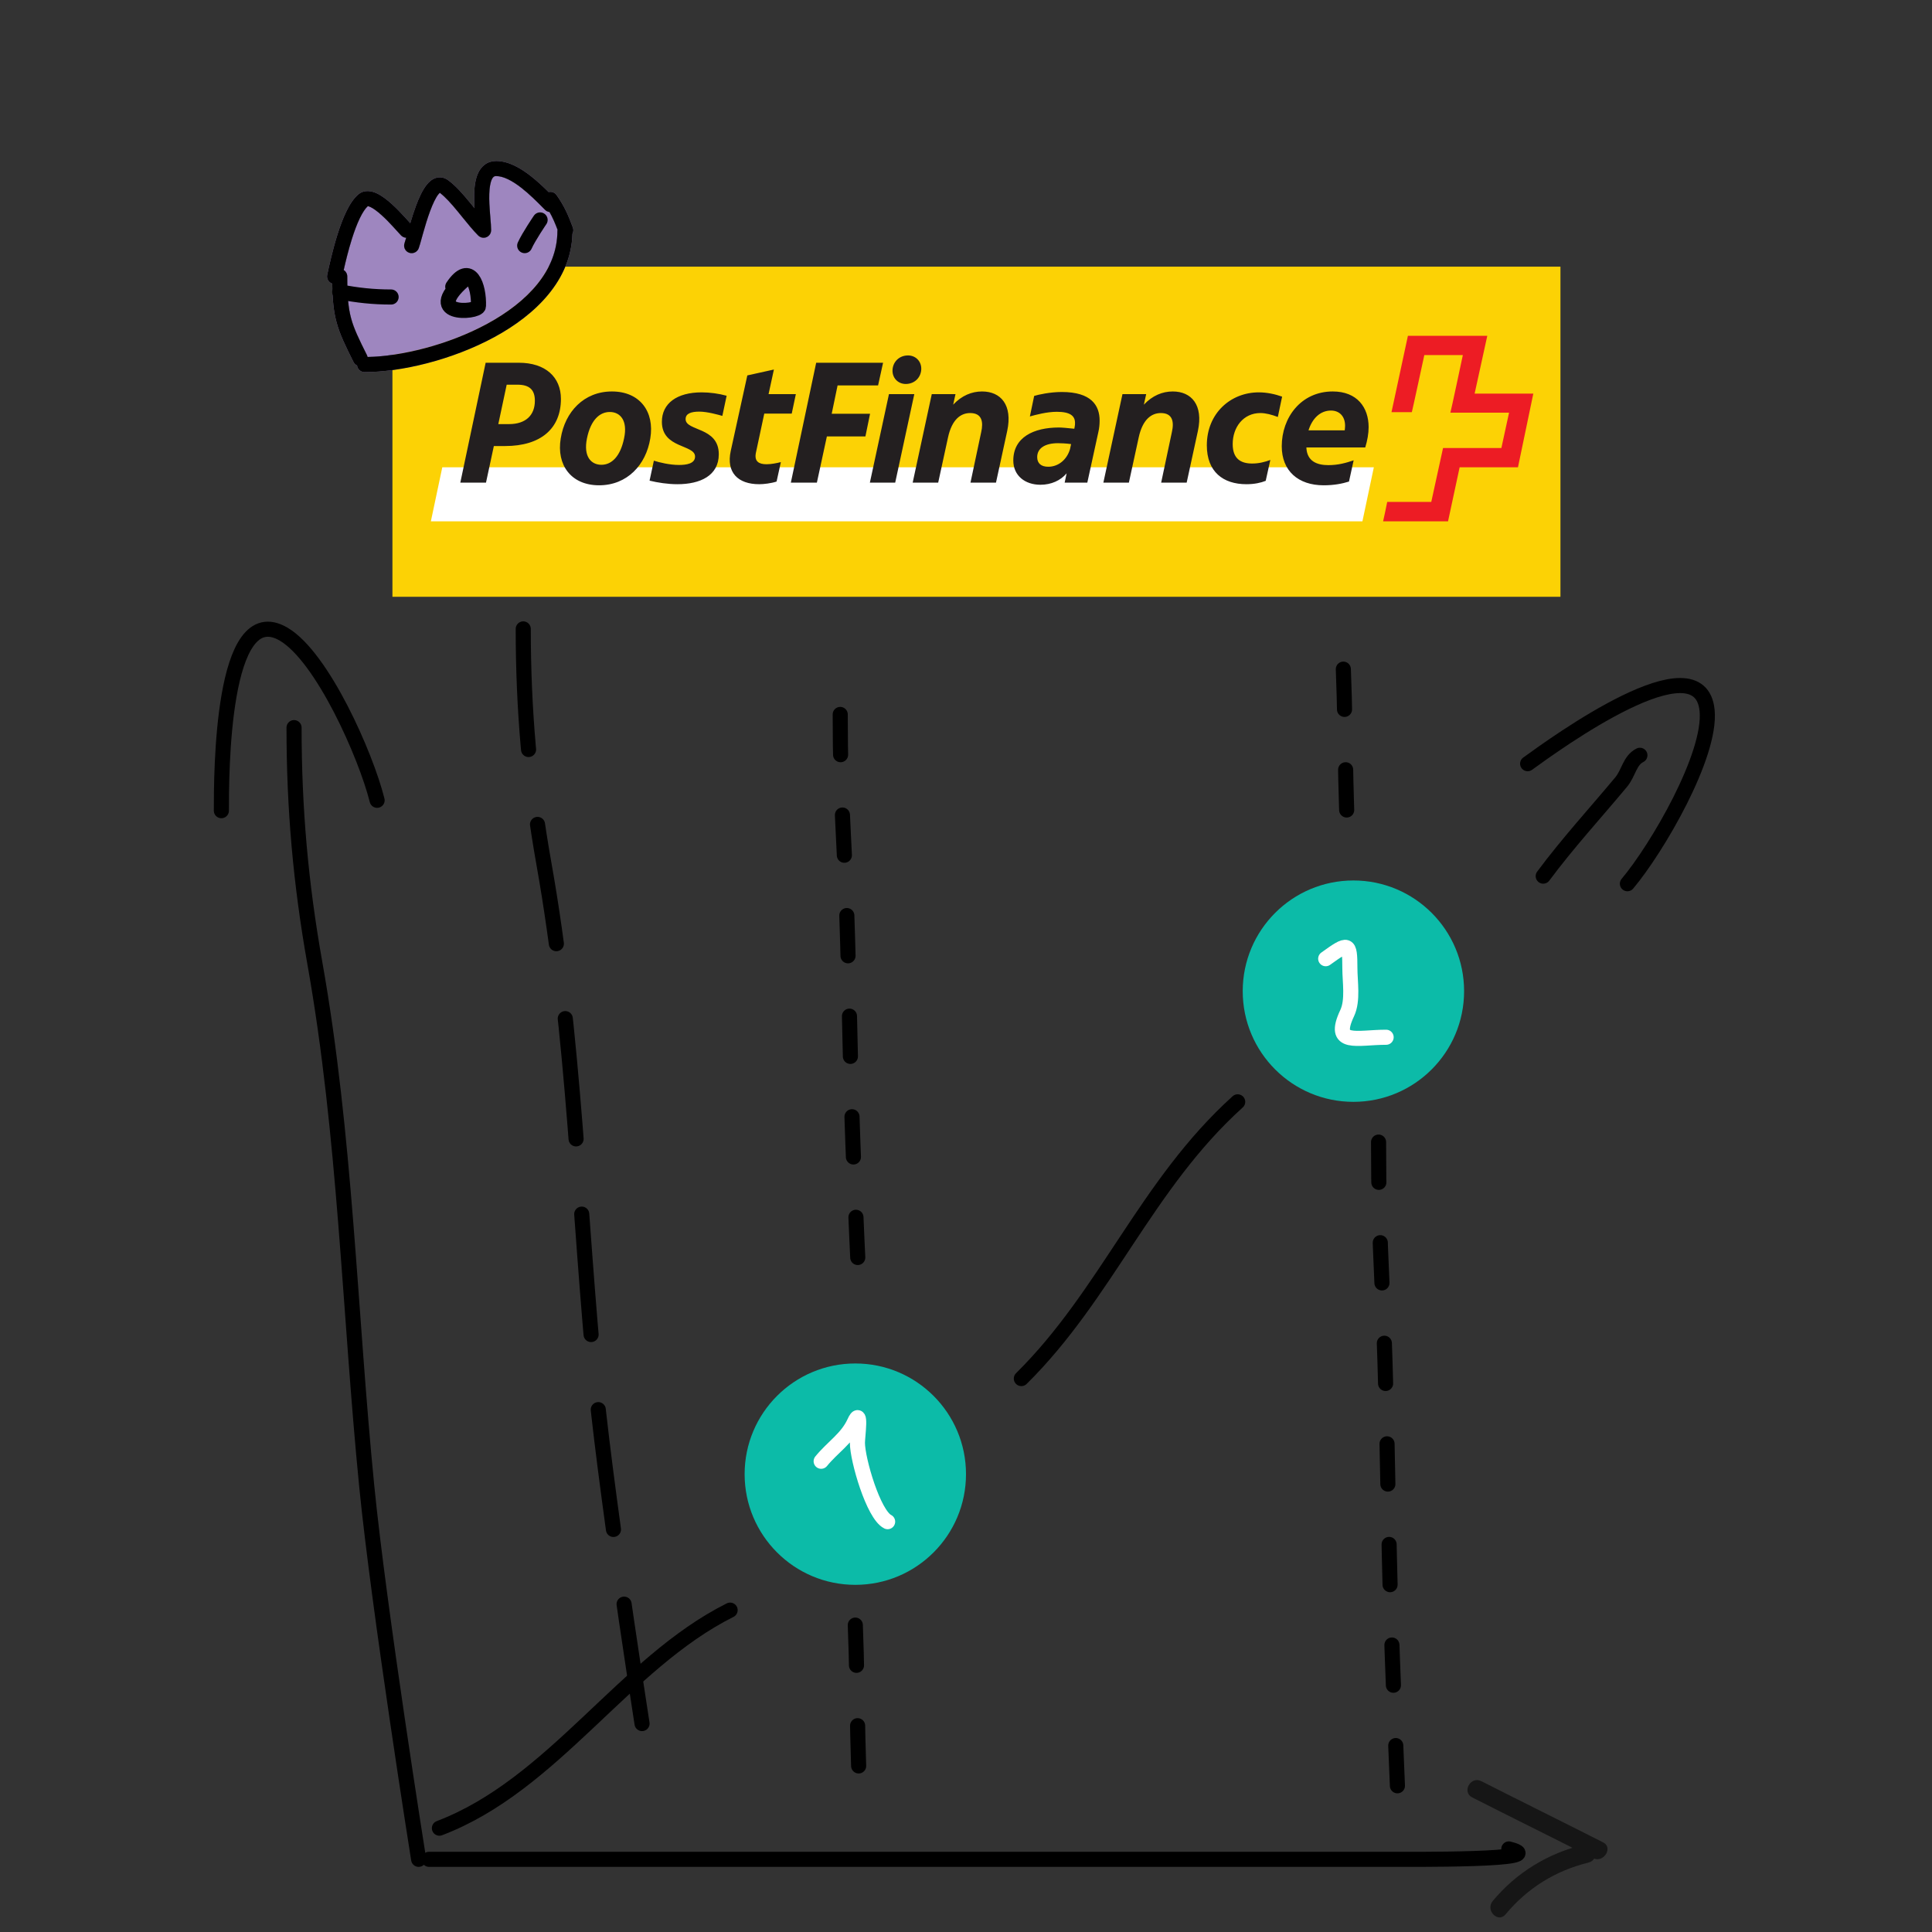
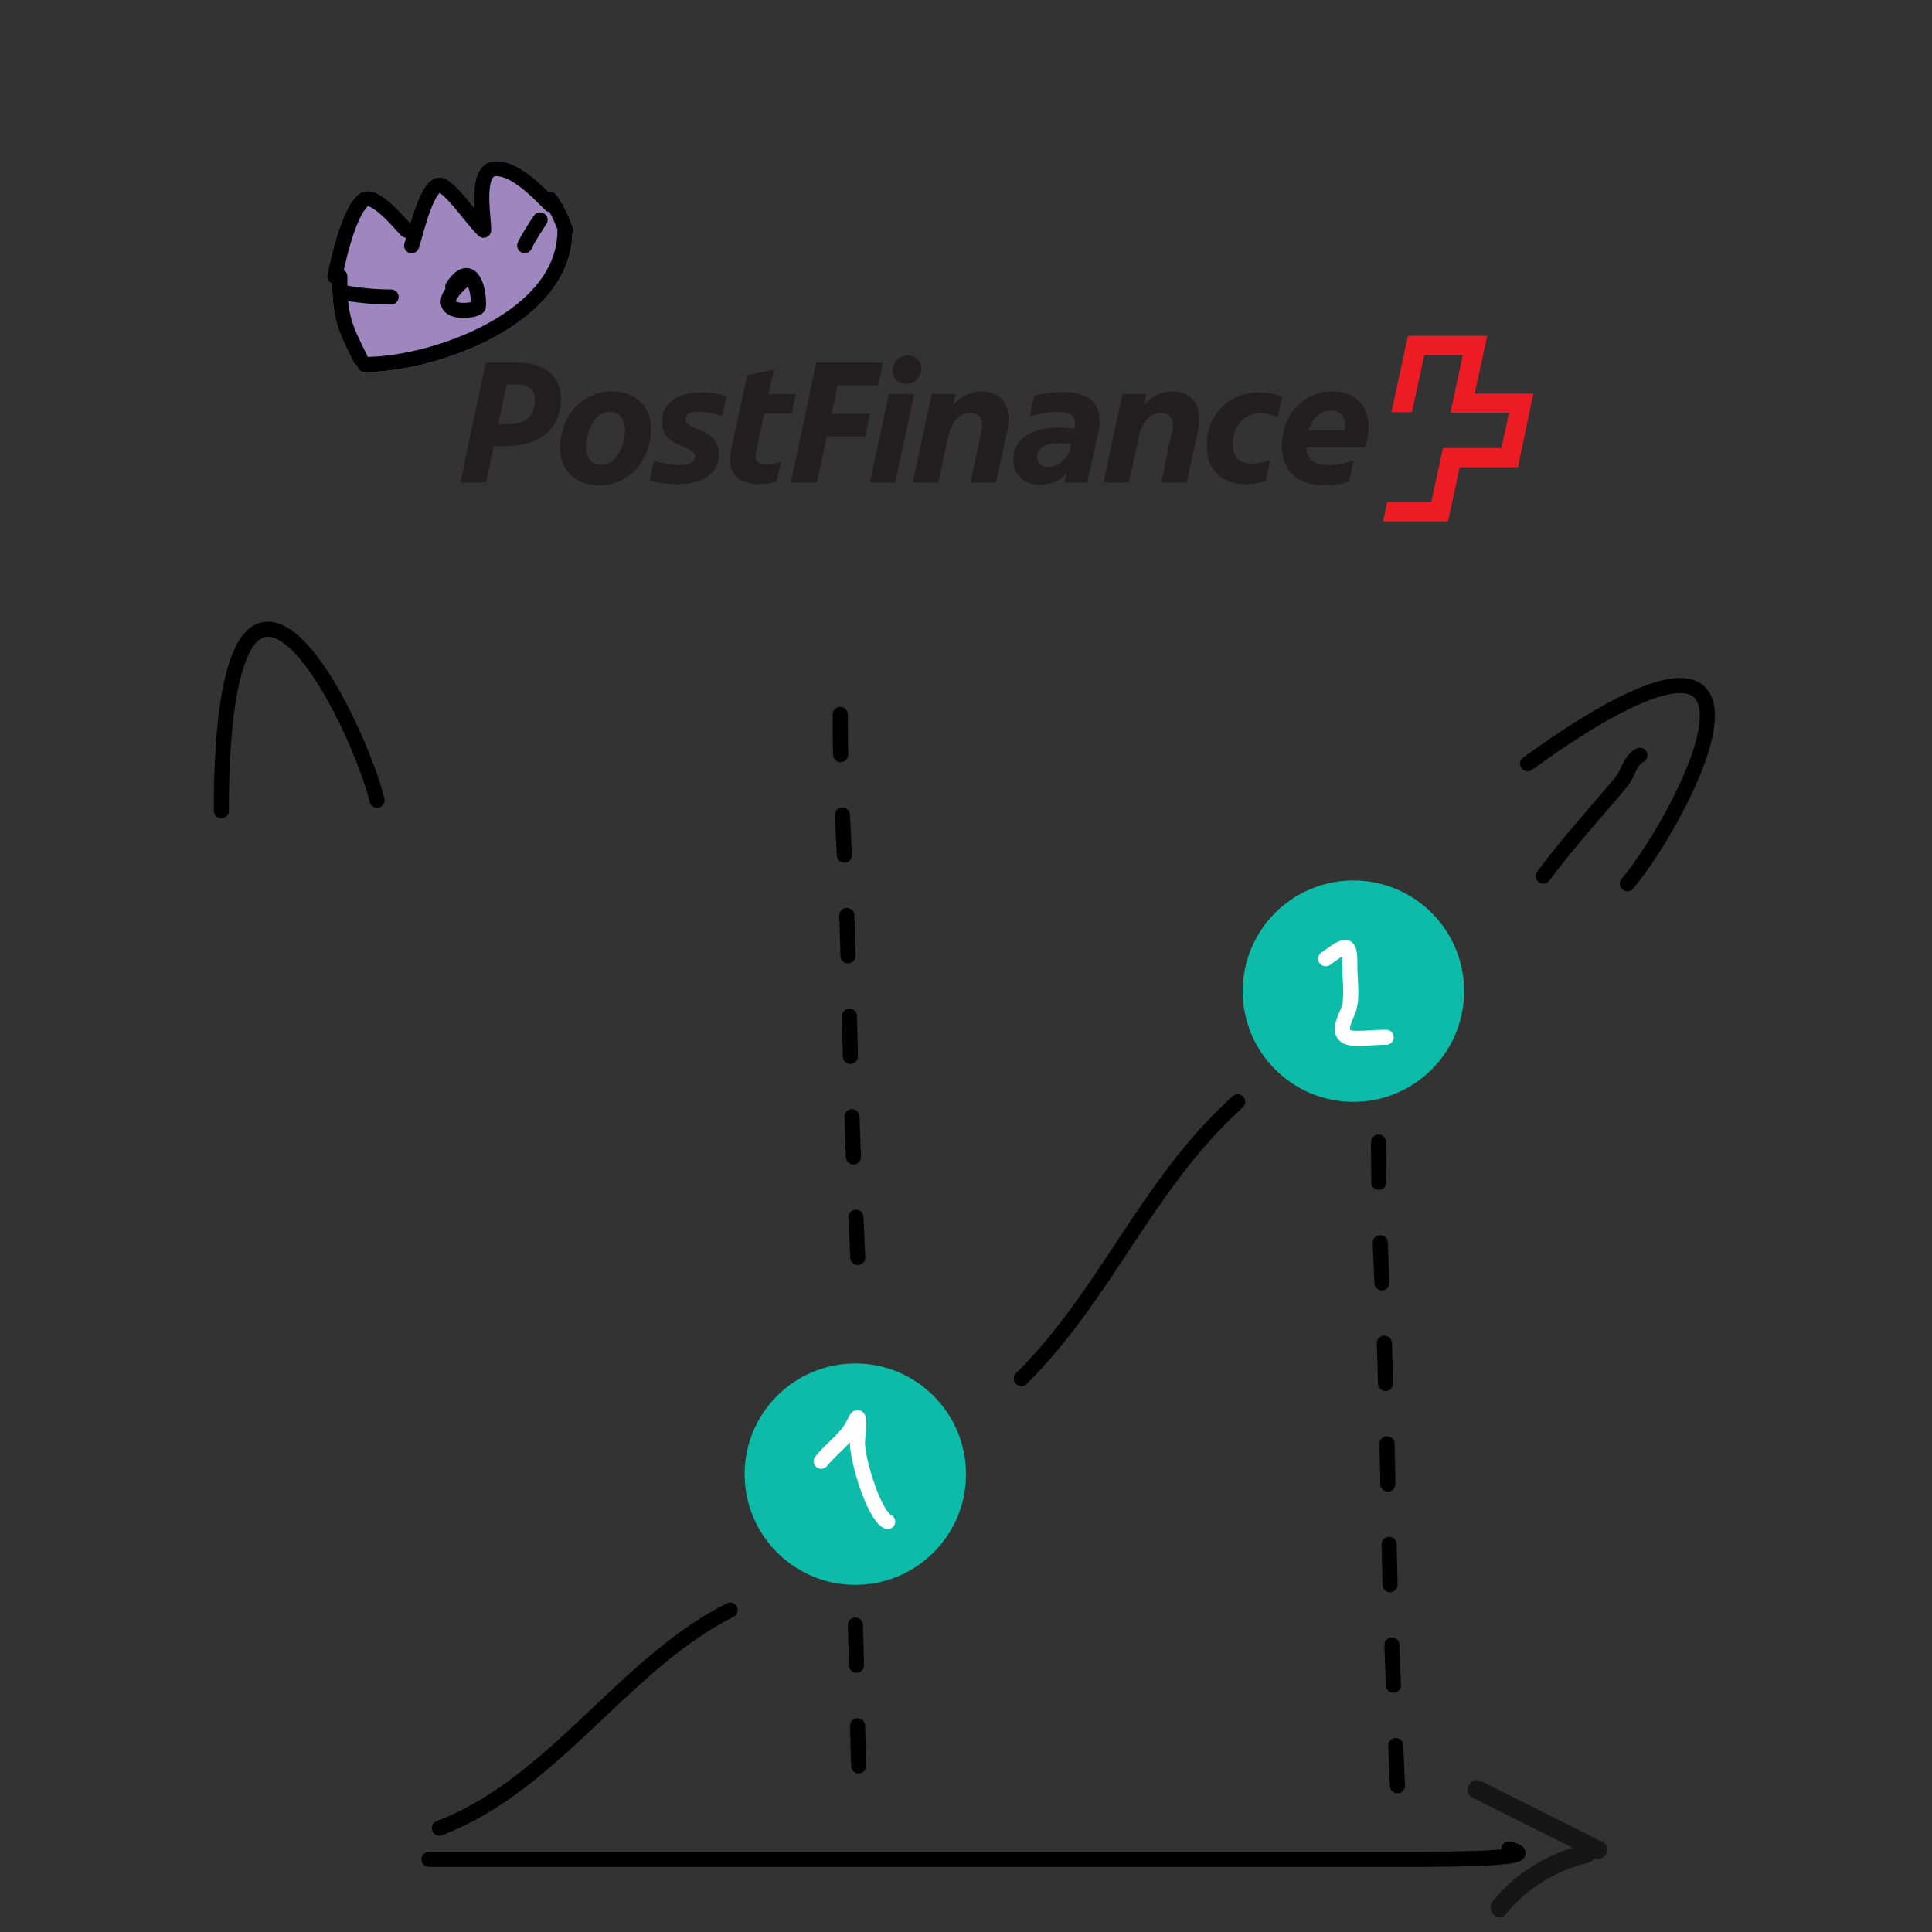
<svg xmlns="http://www.w3.org/2000/svg" width="384" height="384" viewBox="0 0 384 384" fill="none">
  <rect x="0" y="0" width="384" height="384" fill="#333333" stroke="none" />
  <circle cx="170" cy="293" r="22" fill="#0CBBA8" />
  <circle cx="269" cy="197" r="22" fill="#0CBBA8" />
-   <path d="M58.445 144.619C58.445 160.651 59.751 175.521 62.573 191.394C68.684 225.769 69.458 260.704 72.891 295.378C75.35 320.22 83.209 369.555 83.209 369.555" stroke="black" stroke-width="3" stroke-linecap="round" />
-   <path d="M104 125C104 141.032 105.305 155.902 108.127 171.776C114.238 206.151 115.012 241.085 118.445 275.76C120.905 300.602 128.764 349.936 128.764 349.936" stroke="black" stroke-width="3" stroke-linecap="round" stroke-dasharray="24 15" />
  <path d="M44 161.128C44 154.14 43.968 118.744 56.382 126.046C64.09 130.58 72.721 150.131 74.954 159.064" stroke="black" stroke-width="3" stroke-linecap="round" />
  <path d="M85.273 369.555C137.819 369.555 190.365 369.555 242.911 369.555C253.65 369.555 264.388 369.555 275.127 369.555C280.342 369.555 309.182 369.814 299.891 367.491" stroke="black" stroke-width="3" stroke-linecap="round" />
  <path d="M318.531 366.136C310.502 362.06 302.473 358.107 294.445 354.031C292.345 352.92 290.492 356.131 292.592 357.243C300.621 361.319 308.649 365.271 316.678 369.348C318.778 370.336 320.754 367.124 318.531 366.136Z" fill="#161616" />
  <path d="M314.825 366.632C307.661 368.361 301.362 372.19 296.668 377.872C295.186 379.725 297.78 382.318 299.262 380.466C303.585 375.278 309.143 371.819 315.69 370.214C318.16 369.596 317.172 366.014 314.825 366.632Z" fill="#161616" />
-   <path d="M78 118.617H310.152V53H78V118.617Z" fill="#FCD205" />
-   <path d="M270.792 103.617L273.061 92.874H87.91L85.639 103.617H270.792" fill="white" />
  <path d="M293.093 78.233C293.093 78.233 295.576 66.851 295.61 66.745H279.833C279.833 66.816 276.571 81.848 276.571 81.92C276.606 81.92 280.614 81.92 280.614 81.92C280.648 81.92 283.095 70.574 283.095 70.574H290.752C290.752 70.574 288.342 81.954 288.271 82.026C288.342 82.026 299.935 82.026 299.935 82.026L298.411 89.046C298.411 89.046 286.853 89.046 286.816 89.046C286.816 89.117 284.477 99.753 284.477 99.753C284.477 99.753 275.791 99.753 275.72 99.753C275.72 99.788 274.94 103.582 274.905 103.617H287.809C287.809 103.582 290.115 92.874 290.115 92.874C290.115 92.874 301.637 92.874 301.709 92.874C301.709 92.839 304.759 78.303 304.759 78.233H293.093" fill="#ED1C24" />
  <path d="M264.544 81.601C266.21 81.601 267.345 82.735 267.345 84.614C267.345 84.933 267.309 85.216 267.275 85.535H260.076C260.821 83.161 262.415 81.601 264.544 81.601ZM268.124 95.712L269.047 91.493C267.487 92.023 265.962 92.448 264.013 92.448C261.742 92.448 259.758 91.67 259.652 88.939H271.352C271.776 87.555 272.025 86.174 272.025 84.898C272.025 80.997 269.756 77.806 264.898 77.806C258.587 77.806 254.758 82.984 254.758 88.692C254.758 93.584 258.02 96.456 263.09 96.456C265.146 96.456 266.777 96.136 268.124 95.712V95.712ZM248.873 92.13C246.568 92.13 245.008 91.138 245.008 88.266C245.008 84.898 247.135 82.097 250.505 82.097C251.568 82.097 252.774 82.415 253.979 82.877L254.83 78.835C253.447 78.339 251.815 77.984 250.185 77.984C244.618 77.984 239.867 82.132 239.867 88.515C239.867 93.762 243.094 96.242 247.738 96.242C249.298 96.242 250.609 95.959 251.568 95.57L252.489 91.421C251.426 91.811 250.255 92.13 248.873 92.13V92.13ZM224.374 95.924L226.324 86.954C227.104 83.338 228.877 82.097 230.721 82.097C233.096 82.097 233.38 83.87 232.918 85.89L230.791 95.924H235.861L238.094 85.642C239.194 80.501 236.819 77.806 233.096 77.806C231.039 77.806 229.054 78.622 227.352 80.43L227.812 78.339H223.098L219.304 95.924H224.374V95.924ZM206.151 90.854C206.151 89.082 207.711 88.088 210.298 88.088C210.796 88.088 211.893 88.125 212.887 88.266L212.674 89.259C212.07 91.349 210.37 92.769 208.35 92.769C206.895 92.769 206.151 92.06 206.151 90.854ZM211.044 77.912C208.703 77.912 206.328 78.445 205.548 78.693L204.697 82.771C205.83 82.452 208.064 81.848 210.051 81.848C212.709 81.848 213.667 82.664 213.667 84.047C213.667 84.294 213.667 84.579 213.596 84.861L213.525 85.216C212.249 85.075 211.044 84.969 210.475 84.969C205.442 84.969 201.401 86.918 201.401 91.528C201.401 94.541 203.74 96.35 206.788 96.35C208.952 96.35 210.796 95.499 212 94.081L211.61 95.924H216.113L218.311 85.856C218.488 85.11 218.558 84.331 218.558 83.587C218.558 80.572 216.893 77.912 211.044 77.912V77.912ZM186.474 95.924L188.423 86.954C189.204 83.338 190.975 82.097 192.821 82.097C195.196 82.097 195.479 83.87 195.02 85.89L192.891 95.924H197.961L200.193 85.642C201.293 80.501 198.918 77.806 195.196 77.806C193.137 77.806 191.152 78.622 189.451 80.43L189.911 78.339H185.196L181.403 95.924H186.474V95.924ZM177.398 73.481C177.29 75.076 178.461 76.317 180.02 76.317C181.758 76.317 182.999 75.076 183.104 73.481C183.211 71.886 182.041 70.645 180.481 70.645C178.744 70.645 177.503 71.886 177.398 73.481ZM176.687 78.339L172.894 95.924H177.929L181.723 78.339H176.687ZM162.363 95.924L164.348 86.741H172.008L172.93 82.239H165.306L166.477 76.601H174.526L175.518 72.098H162.223L157.188 95.924H162.363V95.924ZM157.364 82.203L158.18 78.339H152.757L153.819 73.446L148.536 74.616L145.238 89.648C144.318 93.904 146.657 96.242 150.911 96.242C151.799 96.242 153.287 96.066 154.352 95.712L155.203 91.847C154.352 92.06 153.287 92.272 152.366 92.272C150.911 92.272 149.883 91.776 150.239 90.003L151.906 82.203H157.364V82.203ZM138.148 90.747C138.148 92.167 136.411 92.414 134.958 92.414C133.114 92.414 131.058 91.918 129.96 91.563L129.107 95.534C130.704 95.924 132.724 96.242 134.638 96.242C139.176 96.242 142.865 94.541 142.865 90.287C142.865 84.791 136.27 85.749 136.27 83.303C136.27 82.203 137.334 81.813 138.999 81.813C140.594 81.813 142.83 82.452 143.573 82.664L144.424 78.658C142.9 78.233 141.092 77.984 139.46 77.984C134.533 77.984 131.555 80.183 131.555 83.835C131.555 89.187 138.148 88.302 138.148 90.747V90.747ZM119.074 96.456C124.641 96.456 128.399 92.414 129.25 87.132C130.136 81.848 127.194 77.806 121.627 77.806C116.061 77.806 112.302 81.848 111.451 87.132C110.565 92.414 113.508 96.456 119.074 96.456V96.456ZM119.536 92.379C117.514 92.379 115.919 90.783 116.663 87.132C117.407 83.48 119.181 81.885 121.201 81.885C123.223 81.885 124.818 83.515 124.038 87.132C123.293 90.747 121.556 92.379 119.536 92.379ZM98.156 88.655H100.39C107.517 88.655 111.488 85.146 111.488 79.296C111.488 74.935 108.401 72.098 103.119 72.098H96.526L91.491 95.924H96.596L98.156 88.655V88.655ZM99.042 84.294L100.709 76.46H102.836C105.176 76.46 106.31 77.417 106.31 79.651C106.31 82.522 104.502 84.294 101.171 84.294H99.042Z" fill="#231F20" />
  <path d="M87.336 363.364C110.029 354.741 124.007 330.583 145.118 320.027" stroke="black" stroke-width="3" stroke-linecap="round" />
  <path d="M163.212 290.434C165.48 287.643 168.352 285.918 169.818 282.694C171.279 279.479 170.418 285.529 170.418 286.764C170.418 290.106 173.593 301.028 176.423 302.443" stroke="white" stroke-width="3" stroke-linecap="round" />
  <path d="M203 274C219.907 257.304 227.811 235.422 246 219" stroke="black" stroke-width="3" stroke-linecap="round" />
  <path d="M263.494 190.549C267.99 187.318 268.298 187.234 268.298 192.417C268.298 195.107 268.954 198.829 267.764 201.358C264.648 207.981 269.651 206.162 275.504 206.162" stroke="white" stroke-width="3" stroke-linecap="round" />
  <path d="M306.728 174.138C311.622 167.55 316.979 161.73 322.207 155.456C323.739 153.618 323.89 151.146 325.943 150.119" stroke="black" stroke-width="3" stroke-linecap="round" />
  <path d="M303.628 151.789C309.287 147.689 337.933 126.899 339.302 141.235C340.152 150.138 329.383 168.597 323.459 175.646" stroke="black" stroke-width="3" stroke-linecap="round" />
  <path d="M170 323C170.296 330.332 170.334 337.783 170.5 345.179C170.619 350.477 171 361 171 361" stroke="black" stroke-width="3" stroke-linecap="round" stroke-dasharray="8 12" />
  <path d="M167 142C167 150.482 167.211 158.348 167.667 166.746C168.654 184.932 168.779 203.414 169.333 221.758C169.731 234.9 171 261 171 261" stroke="black" stroke-width="3" stroke-linecap="round" stroke-dasharray="8 12" />
  <path fill-rule="evenodd" clip-rule="evenodd" d="M109.039 38.169C109.62 38.029 110.254 38.245 110.619 38.763C112.236 41.054 112.975 42.864 113.862 45.228C114.02 45.65 113.976 46.098 113.778 46.466C113.505 55.682 106.493 62.526 98.265 66.997C89.823 71.584 79.62 73.959 72.457 73.959C71.692 73.959 71.06 73.385 70.969 72.644C70.674 72.506 70.422 72.271 70.265 71.958C68.642 68.71 67.546 66.482 66.888 64.04C66.305 61.88 66.079 59.61 66.031 56.372C65.312 56.136 64.871 55.389 65.034 54.632C65.399 52.925 66.099 49.703 67.083 46.582C67.575 45.022 68.149 43.453 68.804 42.093C69.443 40.766 70.227 39.491 71.198 38.659C72.434 37.599 73.936 37.982 74.905 38.436C75.932 38.917 76.971 39.735 77.876 40.553C78.8 41.389 79.679 42.31 80.384 43.078C80.716 43.439 80.993 43.747 81.221 44.001C81.343 44.136 81.451 44.257 81.545 44.361C81.869 43.263 82.248 42.062 82.672 40.921C83.239 39.393 83.942 37.815 84.791 36.748C85.211 36.219 85.788 35.658 86.55 35.396C87.421 35.096 88.305 35.264 89.05 35.8C90.575 36.898 92.046 38.604 93.371 40.218C93.669 40.582 93.96 40.941 94.246 41.294C94.268 41.321 94.29 41.348 94.312 41.376C94.255 40.429 94.22 39.429 94.251 38.462C94.296 37.063 94.479 35.555 95.052 34.351C95.348 33.73 95.775 33.129 96.397 32.684C97.035 32.228 97.788 32 98.614 32C101.115 32 103.549 33.467 105.492 34.983C106.799 36.004 108.021 37.161 109.039 38.169ZM97.617 45.755C97.617 45.109 97.541 44.203 97.462 43.252C97.44 42.992 97.418 42.727 97.397 42.464C97.295 41.183 97.209 39.815 97.249 38.558C97.291 37.266 97.462 36.269 97.761 35.64C97.901 35.346 98.039 35.198 98.142 35.124C98.23 35.062 98.362 35 98.614 35C100.042 35 101.786 35.896 103.645 37.348C105.226 38.582 106.672 40.038 107.842 41.216L107.843 41.217C108.012 41.388 108.176 41.552 108.333 41.709C108.582 41.958 108.896 42.101 109.22 42.139C109.851 43.248 110.306 44.323 110.81 45.64C110.795 45.727 110.787 45.816 110.787 45.906C110.787 53.73 104.903 59.976 96.833 64.361C89.055 68.587 79.687 70.822 73.07 70.953C73.043 70.839 73.003 70.726 72.948 70.616C71.297 67.313 70.35 65.358 69.784 63.26C69.225 61.184 69.022 58.895 69.022 54.947C69.022 54.409 68.739 53.938 68.314 53.673C68.701 51.951 69.251 49.684 69.944 47.485C70.413 45.998 70.938 44.576 71.507 43.394C72.073 42.219 72.621 41.413 73.102 40.979C73.174 40.983 73.335 41.014 73.633 41.153C74.249 41.442 75.022 42.018 75.864 42.779C76.687 43.522 77.493 44.365 78.174 45.107C78.421 45.376 78.665 45.647 78.89 45.896C79.244 46.289 79.549 46.628 79.737 46.816C80.012 47.091 80.368 47.237 80.728 47.254C80.588 47.755 80.486 48.105 80.418 48.285C80.123 49.059 80.511 49.926 81.285 50.221C82.059 50.516 82.926 50.127 83.221 49.353C83.364 48.977 83.576 48.212 83.822 47.326L83.822 47.323C83.909 47.01 84 46.682 84.094 46.35C84.475 44.999 84.946 43.415 85.484 41.965C86.037 40.476 86.607 39.284 87.139 38.614C87.255 38.469 87.347 38.376 87.412 38.319C88.541 39.164 89.748 40.532 91.051 42.121C91.315 42.442 91.582 42.773 91.853 43.107L91.854 43.108C92.906 44.408 94.002 45.762 95.056 46.816C95.209 46.968 95.386 47.081 95.576 47.154C95.743 47.219 95.926 47.255 96.117 47.255C96.468 47.255 96.791 47.135 97.046 46.933C97.168 46.837 97.274 46.722 97.361 46.594C97.397 46.54 97.43 46.484 97.459 46.426C97.56 46.224 97.617 45.996 97.617 45.755ZM73.053 40.985C73.053 40.985 73.061 40.98 73.084 40.979C73.065 40.986 73.053 40.985 73.053 40.985Z" fill="#9E86BF" />
  <path d="M97.462 43.252C97.541 44.203 97.617 45.109 97.617 45.755C97.617 45.996 97.56 46.224 97.459 46.426C97.43 46.484 97.397 46.54 97.361 46.594C97.274 46.722 97.168 46.837 97.046 46.933C96.791 47.135 96.468 47.255 96.117 47.255C95.926 47.255 95.743 47.219 95.576 47.154C95.386 47.081 95.209 46.968 95.056 46.816C94.002 45.762 92.906 44.408 91.854 43.108L91.853 43.107C91.582 42.773 91.315 42.442 91.051 42.121C89.748 40.532 88.541 39.164 87.412 38.319C87.347 38.376 87.255 38.469 87.139 38.614C86.607 39.284 86.037 40.476 85.484 41.965C84.946 43.415 84.475 44.999 84.094 46.35C84 46.682 83.909 47.01 83.822 47.323L83.822 47.326C83.576 48.212 83.364 48.977 83.221 49.353C82.926 50.127 82.059 50.516 81.285 50.221C80.511 49.926 80.123 49.059 80.418 48.285C80.486 48.105 80.588 47.755 80.728 47.254C80.368 47.237 80.012 47.091 79.737 46.816C79.549 46.628 79.244 46.289 78.89 45.896C78.665 45.647 78.421 45.376 78.174 45.107C77.493 44.365 76.687 43.522 75.864 42.779C75.022 42.018 74.249 41.442 73.633 41.153C73.335 41.014 73.174 40.983 73.102 40.979C72.621 41.413 72.073 42.219 71.507 43.394C70.938 44.576 70.413 45.998 69.944 47.485C69.251 49.684 68.701 51.951 68.314 53.673C68.739 53.938 69.022 54.409 69.022 54.947C69.022 58.895 69.225 61.184 69.784 63.26C70.35 65.358 71.297 67.313 72.948 70.616C73.003 70.726 73.043 70.839 73.07 70.953C79.687 70.822 89.055 68.587 96.833 64.361C104.903 59.976 110.787 53.73 110.787 45.906C110.787 45.816 110.795 45.727 110.81 45.64C110.306 44.323 109.851 43.248 109.22 42.139C108.896 42.101 108.582 41.958 108.333 41.709C108.176 41.552 108.012 41.388 107.843 41.217L107.842 41.216C106.672 40.038 105.226 38.582 103.645 37.348C101.786 35.896 100.042 35 98.614 35C98.362 35 98.23 35.062 98.142 35.124C98.039 35.198 97.901 35.346 97.761 35.64C97.462 36.269 97.291 37.266 97.249 38.558C97.209 39.815 97.295 41.183 97.397 42.464C97.418 42.727 97.44 42.992 97.462 43.252Z" fill="#9E86BF" />
  <path fill-rule="evenodd" clip-rule="evenodd" d="M97.617 45.755C97.617 45.109 97.541 44.203 97.462 43.252C97.44 42.992 97.418 42.727 97.397 42.464C97.295 41.183 97.209 39.815 97.249 38.558C97.291 37.266 97.462 36.269 97.761 35.64C97.901 35.346 98.039 35.198 98.142 35.124C98.23 35.062 98.362 35 98.614 35C100.042 35 101.786 35.896 103.645 37.348C105.226 38.582 106.672 40.038 107.842 41.216L107.842 41.216L107.843 41.217C108.012 41.388 108.176 41.552 108.333 41.709C108.582 41.958 108.896 42.101 109.22 42.139C109.851 43.248 110.306 44.323 110.81 45.64C110.795 45.727 110.787 45.816 110.787 45.906C110.787 53.73 104.903 59.976 96.833 64.361C89.055 68.587 79.687 70.822 73.07 70.953C73.043 70.839 73.003 70.726 72.948 70.616C71.297 67.313 70.35 65.358 69.784 63.26C69.225 61.184 69.022 58.895 69.022 54.947C69.022 54.409 68.739 53.938 68.314 53.673C68.701 51.951 69.251 49.684 69.944 47.485C70.413 45.998 70.938 44.576 71.507 43.394C72.073 42.219 72.621 41.413 73.102 40.979C73.174 40.983 73.335 41.014 73.633 41.153C74.249 41.442 75.022 42.018 75.864 42.779C76.687 43.522 77.493 44.365 78.174 45.107C78.421 45.376 78.665 45.647 78.89 45.896L78.89 45.896L78.89 45.896C79.244 46.289 79.549 46.628 79.737 46.816C80.012 47.091 80.368 47.237 80.728 47.254C80.588 47.755 80.486 48.105 80.418 48.285C80.123 49.059 80.511 49.926 81.285 50.221C82.059 50.516 82.926 50.127 83.221 49.353C83.364 48.977 83.576 48.212 83.822 47.326L83.822 47.326L83.822 47.323C83.909 47.01 84 46.682 84.094 46.35C84.475 44.999 84.946 43.415 85.484 41.965C86.037 40.476 86.607 39.284 87.139 38.614C87.255 38.469 87.347 38.376 87.412 38.319C88.541 39.164 89.748 40.532 91.051 42.121C91.315 42.442 91.582 42.773 91.853 43.107L91.854 43.108L91.854 43.108L91.854 43.108C92.906 44.408 94.002 45.762 95.056 46.816C95.209 46.968 95.386 47.081 95.576 47.154C95.743 47.219 95.926 47.255 96.117 47.255C96.468 47.255 96.791 47.135 97.046 46.933C97.168 46.837 97.274 46.722 97.361 46.594C97.397 46.54 97.43 46.484 97.459 46.426C97.56 46.224 97.617 45.996 97.617 45.755ZM109.039 38.169C109.62 38.029 110.254 38.245 110.619 38.763C112.236 41.054 112.975 42.864 113.862 45.228C114.02 45.65 113.976 46.098 113.778 46.466C113.505 55.682 106.493 62.526 98.265 66.997C89.823 71.584 79.62 73.959 72.457 73.959C71.692 73.959 71.06 73.385 70.969 72.644C70.674 72.506 70.422 72.271 70.265 71.958C68.642 68.71 67.546 66.482 66.888 64.04C66.305 61.88 66.079 59.61 66.031 56.372C65.312 56.136 64.871 55.389 65.034 54.632C65.399 52.925 66.099 49.703 67.083 46.582C67.575 45.022 68.149 43.453 68.804 42.093C69.443 40.766 70.227 39.491 71.198 38.659C72.434 37.599 73.936 37.982 74.905 38.436C75.932 38.917 76.971 39.735 77.876 40.553C78.8 41.389 79.679 42.31 80.384 43.078C80.716 43.439 80.993 43.747 81.221 44.001L81.221 44.001L81.221 44.001L81.221 44.001C81.343 44.137 81.451 44.257 81.545 44.361C81.869 43.263 82.248 42.062 82.672 40.921C83.239 39.393 83.942 37.815 84.791 36.748C85.211 36.219 85.788 35.658 86.55 35.396C87.421 35.096 88.305 35.264 89.05 35.8C90.575 36.898 92.046 38.604 93.371 40.218C93.669 40.582 93.96 40.941 94.246 41.294C94.268 41.321 94.29 41.348 94.312 41.376C94.255 40.429 94.22 39.429 94.251 38.462C94.296 37.063 94.479 35.555 95.052 34.351C95.348 33.73 95.775 33.129 96.397 32.684C97.035 32.228 97.788 32 98.614 32C101.115 32 103.549 33.467 105.492 34.983C106.799 36.004 108.021 37.161 109.039 38.169ZM73.053 40.985C73.052 40.983 73.061 40.98 73.084 40.979C73.065 40.986 73.054 40.986 73.053 40.985Z" fill="black" />
  <path d="M67.522 58.01C71.014 58.692 74.207 59.032 77.734 59.032" stroke="black" stroke-width="3" stroke-linecap="round" />
  <path d="M104.287 48.819C105.102 47.009 107.351 43.713 107.351 43.713" stroke="black" stroke-width="3" stroke-linecap="round" />
  <path d="M93.053 54.947C83.068 63.06 95.044 62.15 95.096 60.847C95.253 56.911 93.474 51.762 89.99 56.989" stroke="black" stroke-width="3" stroke-linecap="round" />
-   <path d="M267 133C267.296 140.332 267.334 147.783 267.5 155.179C267.619 160.477 268 171 268 171" stroke="black" stroke-width="3" stroke-linecap="round" stroke-dasharray="8 12" />
  <path d="M274 227C274 236.551 274.211 245.409 274.667 254.865C275.654 275.343 275.779 296.155 276.333 316.811C276.731 331.61 278 361 278 361" stroke="black" stroke-width="3" stroke-linecap="round" stroke-dasharray="8 12" />
</svg>